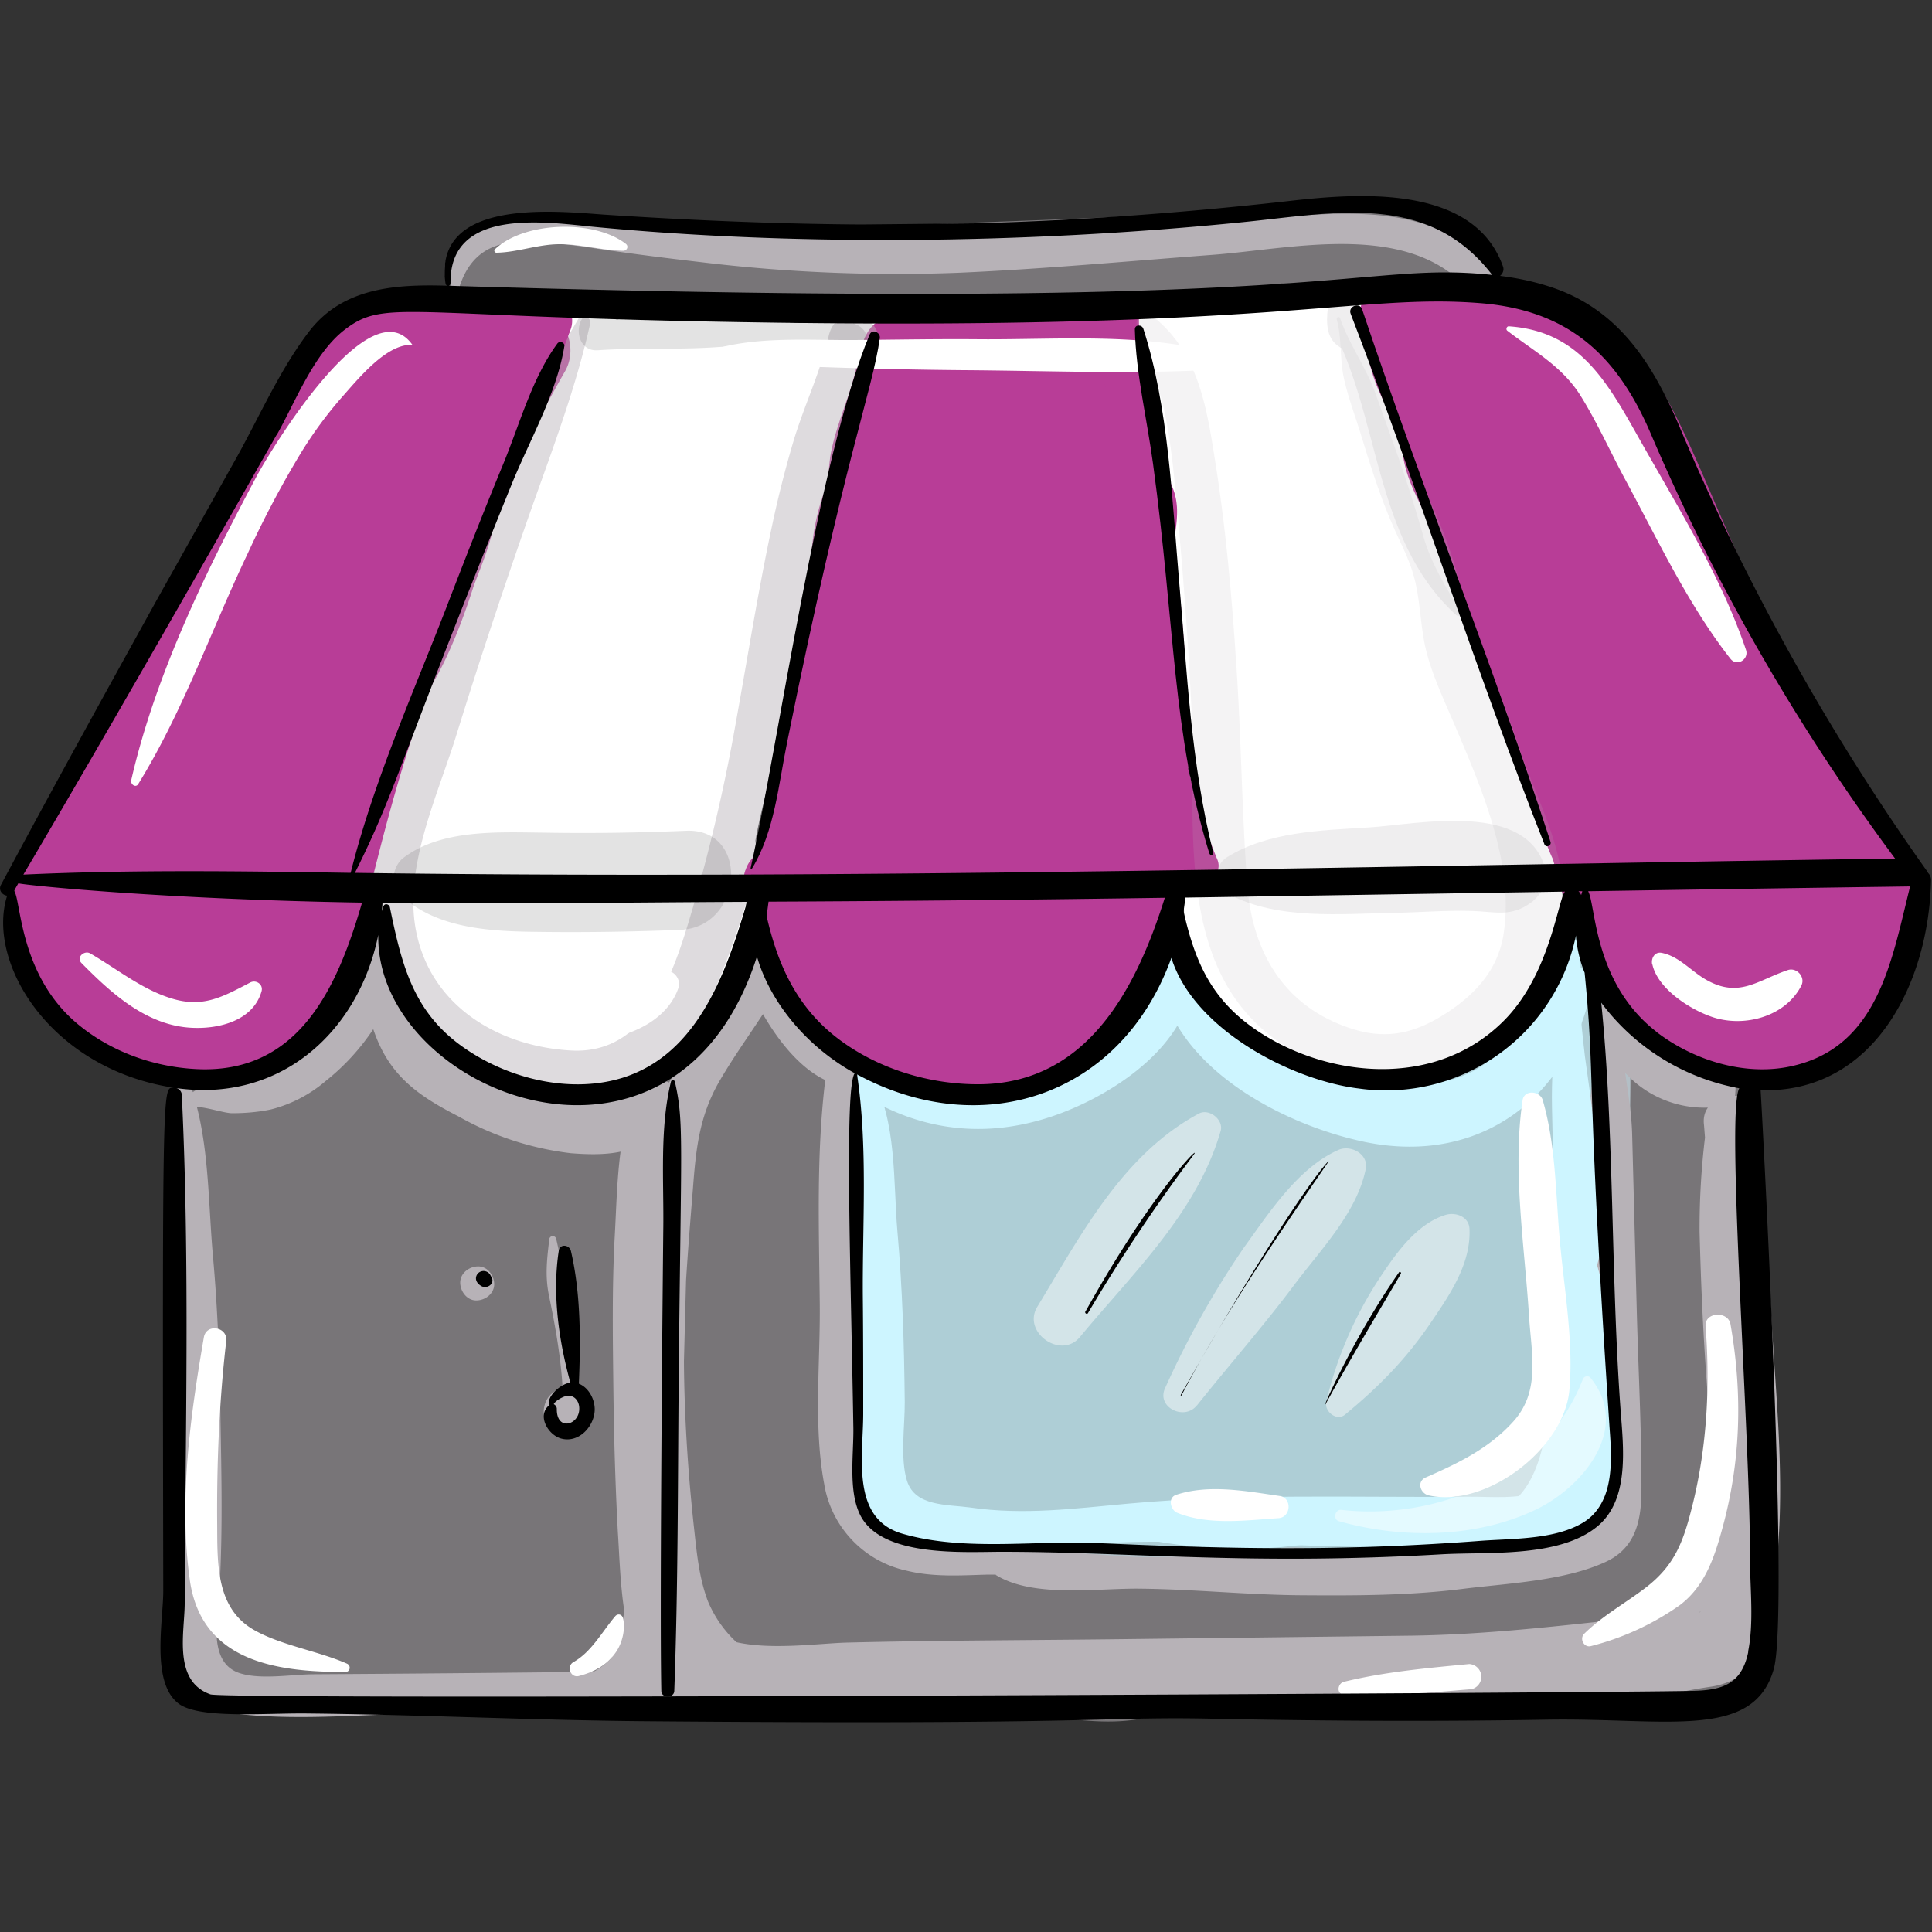
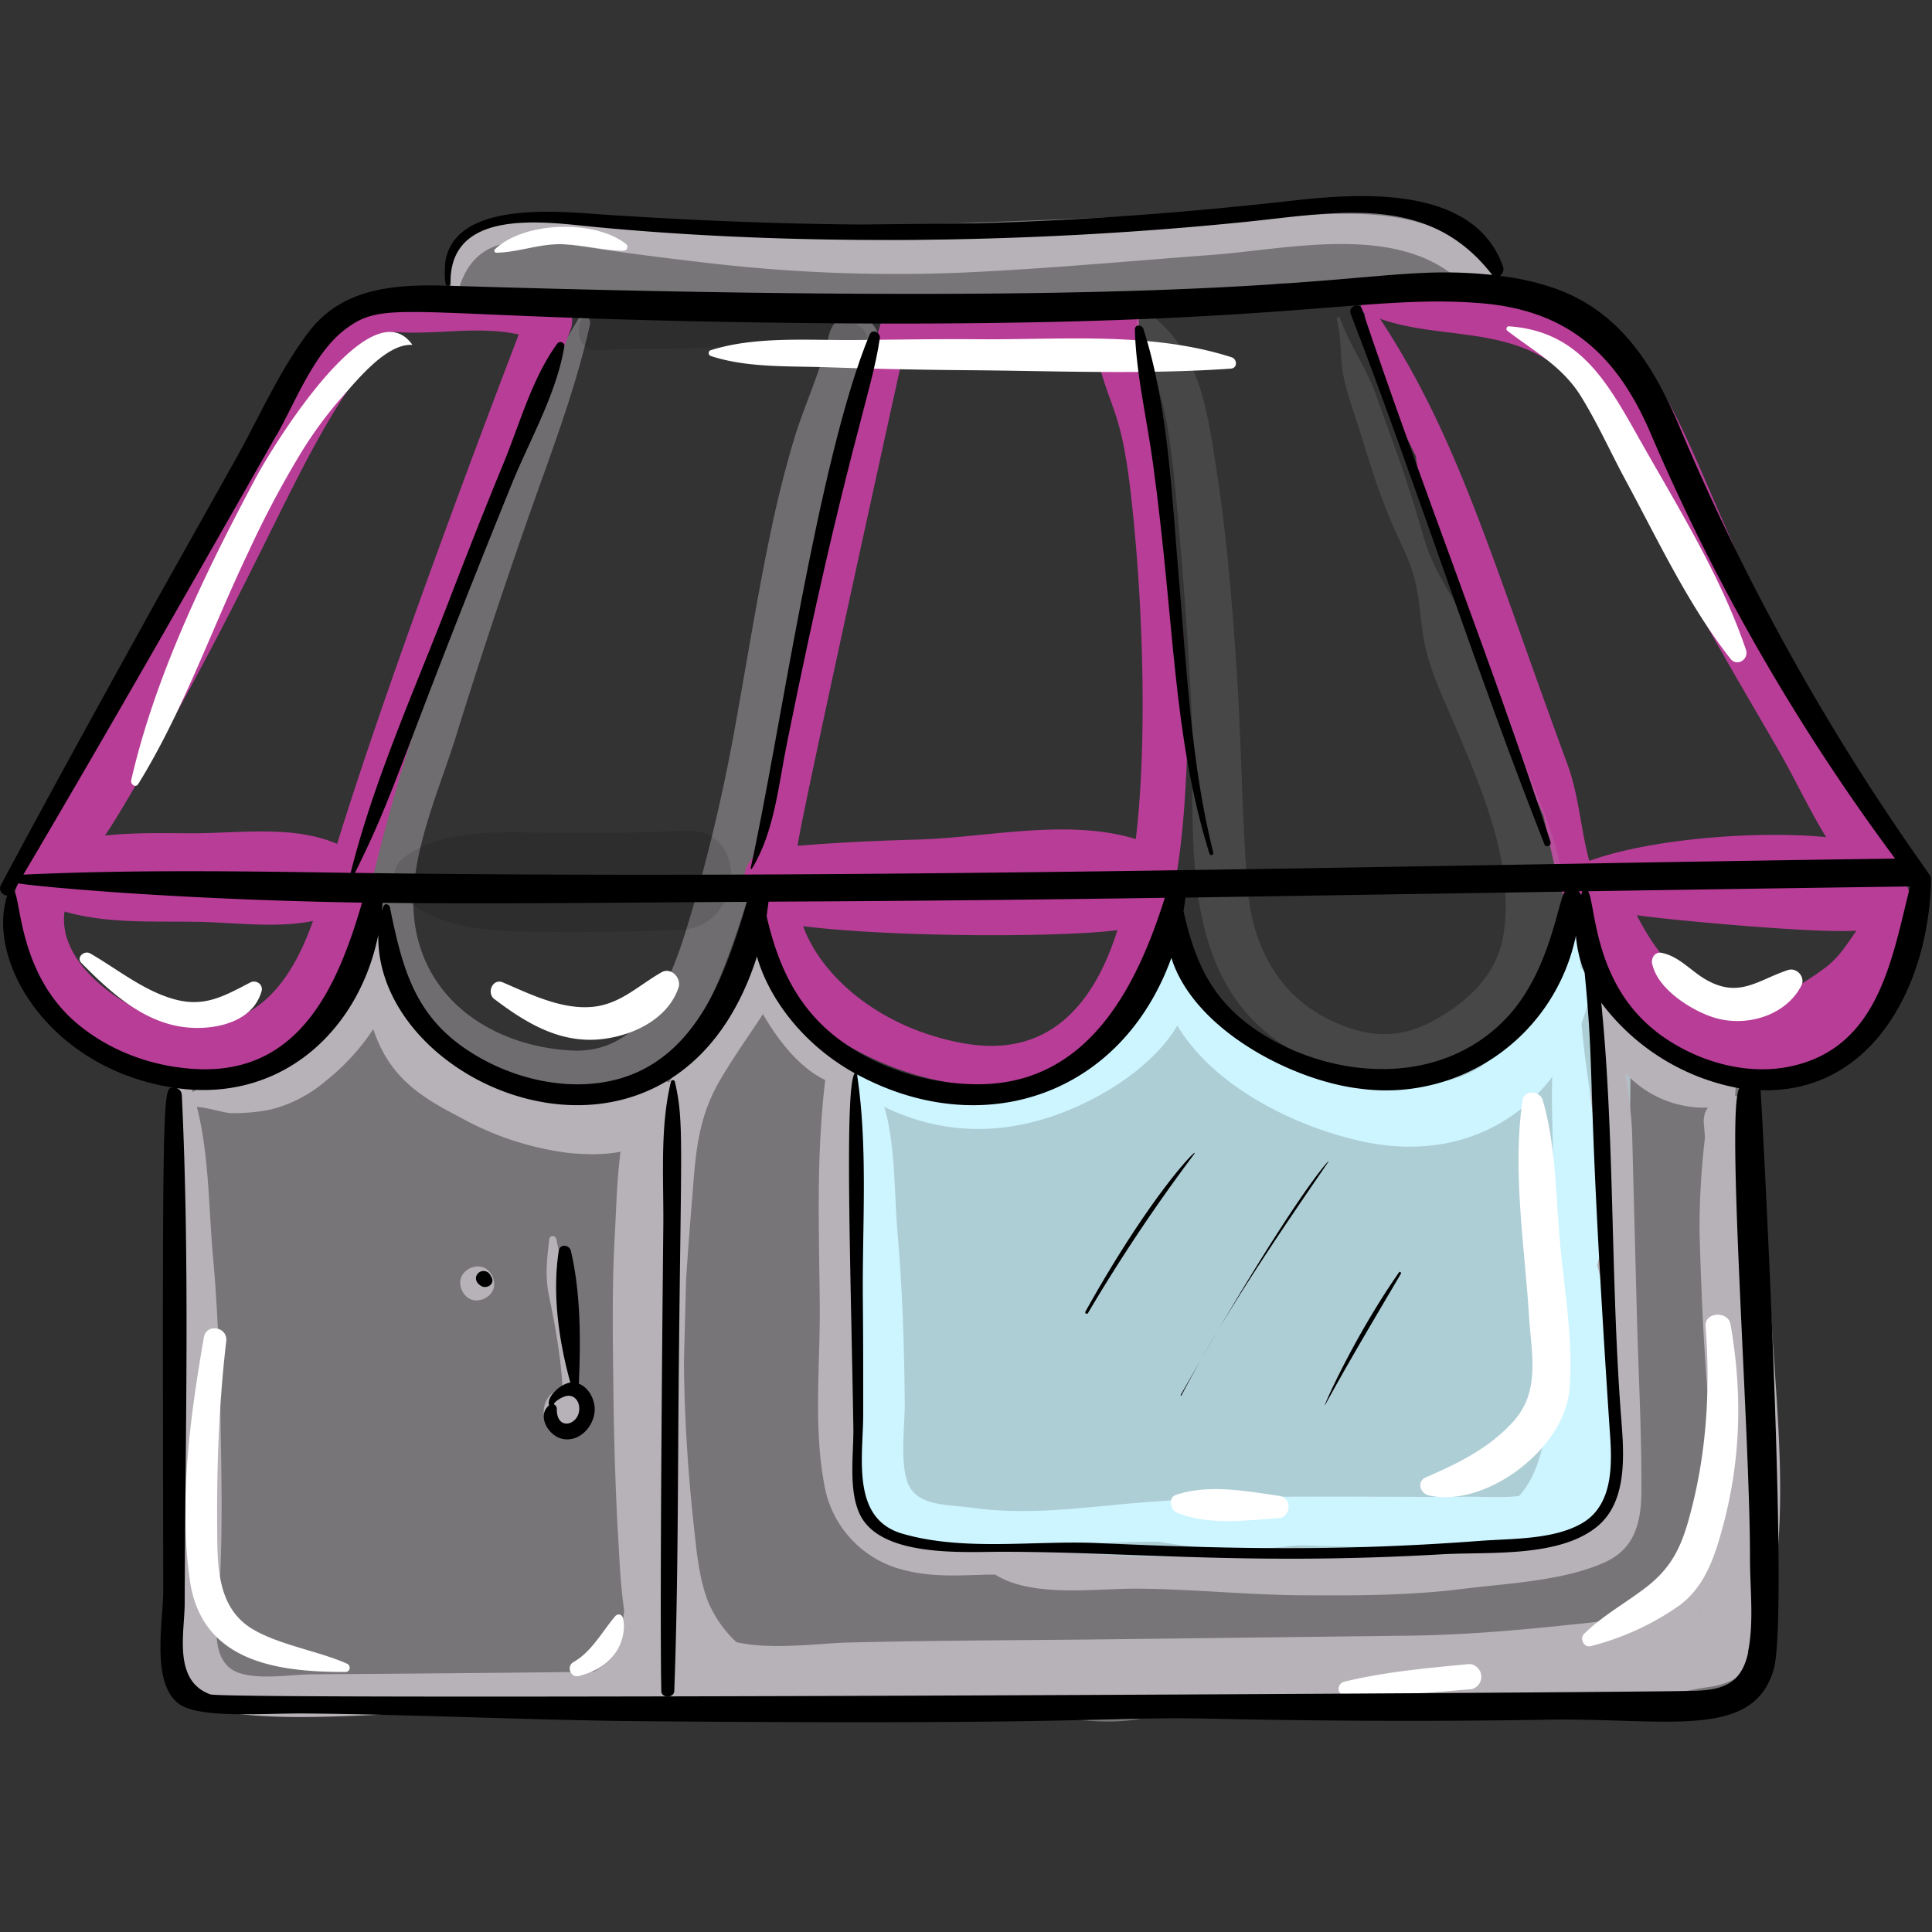
<svg xmlns="http://www.w3.org/2000/svg" width="100px" height="100px" viewBox="0 0 100 100">
  <rect x="0" y="0" width="100" height="100" fill="#333333" stroke="none" />
  <g fill="none" fill-rule="nonzero">
    <path fill="#CDF5FF" d="M84.71 69.99c-1.12-15.05 1.03-17.2-2.3-18.72a9.4 9.4 0 0 0-.36-2.74c-.17-.54-.95-.53-1.1.01-.22.82-.34 1.67-.48 2.51a3.6 3.6 0 0 0-2.25 1.84c-1 .33-2.37 2-3.61 2.84-.5.1-.74.15-1.31.3-1.42-.52-5.06-.74-6.41-.62-3.18-2.45-5.77-4.11-5.81-5.7-.05-.59-.94-.9-1.2-.28-.23.56-.3 1.01-.24 1.5-.21.06-.4.2-.52.45-.56.8-1.02 1.5-1.33 2.26a10.38 10.38 0 0 1-4.75 2.97c-2.15.62-4.78.2-6.98-.63-.42-.33-.65-.63-1.11-.47l-.28-.13c-.4-.2-1.02.15-.82.64l.38.93c.12 4.89.32 9.78.23 14.68-.43.96-.39 2.04.01 3.04a3.53 3.53 0 0 0-.14 2.4c-.03 1.99 1.84 3.23 3.64 3.17 3.3 1.17 7.14.9 10.57 1.02 4.08.14 8.17.31 12.25.33 3.44.02 7.82-.1 10.82-1.92 3.49-2.12 3.37-6.13 3.1-9.68Z" opacity="0.8" />
-     <path fill="#FFF" d="M43.97 16.03c-2.36 1.63-5.65-.16-8.2-.22-1.2-.03-2.8 0-3.84.75-.42-.61-.42-.57-1.06-.49-.85-1.3-2.93-.54-1.94.53.06.75.18.82-.23 1.83-.28.7-.52 1.34-.36 2.1-3.05 7.26-5.93 12.19-5.53 13.55-1.67 4.2-3.1 6.77-3.98 9.91-.51.68-.43 1.41-.07 1.89 0 .34-.14.9.17 1.62.18.4.6.67 1.04.75.56 4.16 4.34 7.45 7.4 7.84.92 1.69 2.76 1.2 4.39.65 8.05-2.73 6.22-7.1 6.97-10.58.05-.27.5-1.75.37-2.65.62-3.56 3.08-10.65 3.16-13.35.12-.4.22-.8.3-1.25.24-1.17.73-2.53.44-3.7.23-.7.54-2 .39-2.58 1.14-2.69 1.9-4.08 2.02-5.74.04-.7-.84-1.27-1.44-.86Zm35.08 25.31c.37-.81-.17-1.82-1.16-4.23-.85-2.08-.41-3.48-2.6-6.25-.21-1.9-1.09-3.95-1.55-5.48-.5-1.69-.76-4.82-2.4-5.87-.29-1.23-.7-2.52-.8-3.68a1.07 1.07 0 0 0-1.98-.48c-.56.88-2.94.48-4.33.35-1.18-.83-2.26-.67-3.03.11-.56.03-1.12.02-1.71-.08-.65-.11-1 .62-.8 1.14.56 1.5.76 3.1 1.3 4.58l.04.38c.14 1.84.24 3.68.33 5.52.08 1.79.04 3.6.32 5.38.25 1.62.29 3.52.99 5.03-.1 2.1-.03 4.22-.21 6.23-.3 3.26-.63 6.91 2.67 8.76 2.53 3.3 9.08 3.39 12.3 1.5a8.32 8.32 0 0 0 4.19-6.67c.72-1.53-.2-3.38-1.57-6.24Z" />
-     <path fill="#B83D97" d="m61.5 39.77.03-.34c.17-1.8-.55-3.88-.8-5.66l-.07-.48c.04-.49.11-.98.1-1.48 0-1-.21-2.08-.1-3.06.18-1.53.63-2.76-.31-4.15a.51.51 0 0 0-.24-.2c-.04-.38-.07-.71-.08-.96-.06-1.22-.36-2.36-.57-3.56-.22-1.17 0-2.64-.98-3.54a2.11 2.11 0 0 0-1.86-.49c-.37.07-.67.3-1.03.4-.61.15-1.18.03-1.8.02-1.2-.01-2.38.27-3.59.2-1.12-.07-2.2-.28-3.33-.23-2.47.1-2.2 1.9-2.85 3.9-.37 1.15-.84 2.28-1.04 3.47-.07.45-.1.9-.1 1.35l-.16.37c-.3.75-.51 1.6-.62 2.39-.2 1.49-.23 3.01-.23 4.53-.31 1.07-.52 2.15-.68 3-.18.48-.3.93-.25 1.45-.44 2.8-.62 5.79-2.23 8.14-.57.83.1 1.63.88 1.75l-.06.24a4.17 4.17 0 0 0 1.08 4 11.68 11.68 0 0 0 5.78 5.27c2.02.85 4.88 1.4 6.93.33a9.22 9.22 0 0 0 2.23-1.72l.05-.02a3.03 3.03 0 0 0 1.62-1.88l.85-1.06a10.64 10.64 0 0 0 2.58-6.07v-.03h.21c.25-.02.46-.09.65-.2l.08.05.28.13c.7.32 1.43-.45 1.14-1.14-.62-1.48-1.1-3.1-1.52-4.72Zm-14.53 6.45c-.01-.03-.06-.06-.13-.1l.38-.03c-.08.05-.16.1-.25.13Zm51.64-1.43a.86.86 0 0 0-.24-.58c-.19-.2-.39-.4-.6-.59 0-.03-.03-.06-.04-.08-.35-.78-.6-1.51-1.03-2.25-.86-1.5-1.98-2.8-3.04-4.17-.52-.67-1-1.34-1.57-1.92a75.89 75.89 0 0 0-2.45-5.4c-1-1.98-2.27-3.8-3.4-5.7a36.4 36.4 0 0 0-.59-1.52 12.37 12.37 0 0 0-1.74-2.99c-.79-1.4-1.78-2.57-3.6-3.07-.1-.03-.2-.04-.3-.04a11.7 11.7 0 0 0-1.72-.66 16.04 16.04 0 0 0-3.66-.65c-.77-.04-1.5.13-2.23.25a5.54 5.54 0 0 1-1.43.11v.01c-.36.05-.7.4-.51.78.05.1.1.19.17.28a9.04 9.04 0 0 0 1.15 4.46l.8 1.54c-.13 1.93 1.02 3.55 1.83 5.27.23.5.45 1.07.69 1.63l.11.53c.35 1.39.9 2.7 1.47 4 .57 1.4 1.18 2.74 1.68 4.02.2.85.43 1.64.76 2.4.44 1.77 1 4.17 2.15 5.42-.12.57-.03 1.18.35 1.77.1.15.2.3.32.44l.04.28c-.02.56.14 1.01.42 1.36.08.44.18.87.33 1.3A6.47 6.47 0 0 0 85.2 54c1.7 1.18 4.26 2.2 6.37 2.07 3-.18 5.12-2.95 6.18-5.77.53-.67 1.02-1.45 1.48-2.32.65-1.22.23-2.41-.62-3.2ZM28.5 16.33c-2.36-1.25-6.88-1.48-9.36-.27-.53.26-1.03.62-1.5 1.06a5.72 5.72 0 0 0-1.79 2.13 29.27 29.27 0 0 0-2.25 4.1c-1.32 1.54-2.18 3.5-3.07 5.29-1.02 2.07-2 4.11-3.17 6.1a65.28 65.28 0 0 1-3.69 5.58c-.9 1.24-2.14 2.66-2.11 4.23-.44.4-.75.99-.84 1.75-.06.49 0 .98.18 1.43a10.7 10.7 0 0 0 3.28 6.02c1.95 1.76 5.38 2.58 7.97 2.54 2.98-.05 4.8-2.38 5.67-5.01.35-1.08.56-2.2.63-3.34.48-.14.87-.64.61-1.14a.81.81 0 0 0-.45-.39c.4-1.32.63-2.68.93-4.07.37-1.7.9-3.38 1.45-5.05 1.66-1.7 2.81-4.72 3.5-6.87.3-.89 1.28-2.98 1.14-4.36 1.17-2.3 2.34-4.61 3.62-6.85.54-.95.28-2.34-.74-2.88Z" />
    <path fill="#B7B2B7" d="M91.2 82.23c.7-3.55.19-6.89-.32-10.41l-.13-.88c.08-1.38.15-2.76.19-4.14.07-2.97.47-6.66-.37-9.55-.45-1.52-2.63-2.31-4.33-2.47-.85-.7-1.54-1.63-2.32-2.59a.52.52 0 0 0-.23-.16 6.04 6.04 0 0 0-.17-.26c-.24-.32-.6-.1-.63.15-.14 1.13.19 2.18.15 3.32-.04 1.36-.34 2.62-.29 4 .08 2.36.03 4.75.23 7.1.12 1.42.28 2.85.4 4.27.07.59.13 1.42.39 2.08-.13 1-.14 2.03-.24 2.95-.08.75-.17 1.55-.3 2.34-.75.67-1.61 1.2-2.51 1.5-2.61.87-5.4.48-8.05.92a8.5 8.5 0 0 0-4.08.02c-1.39-.76-3.78-.01-5.41.24-.59-.1-1.17-.23-1.74-.33-2.1-.39-4.27-.03-6.4.04H55c-1.21-.26-2.46-.34-3.73-.45-2.4-.2-5.16-.15-6.81-2.14.1-2.54 0-5.08-.15-7.63l-.1-1.42.16-2.54c.18-2.47.35-4.94.37-7.42.01-1.82-.07-3.12-1.34-3.8a1.5 1.5 0 0 0-.23-.23l-.11-.08-.17-.23c-.54-.72-1.22-1.31-1.89-1.91-.1-.77-.5-1.5-.68-2.32-.21-.98-1.64-.93-1.9-.02-.15.51-.26 1.03-.37 1.55-.63-.05-1.36.5-.91 1.17l.14.2c-1.2 1.16-3.16 1.76-4.65 2.6-1.8 1-3.35 1.46-5.37.93-1.55-.4-2.9-1.22-4.35-1.85-.5-.41-.9-.9-1.23-1.45l-.11-.18c-.72-1.3-1.01-2.81-1.41-4.32-.21-.8-1.3-.92-1.62-.12a42.16 42.16 0 0 1-2.1 4.64c-.21.4-.45.79-.68 1.18-.33.08-.65.24-.97.5l-.12.1c-.39.14-.8.25-1.25.36-.92.24-1.82.64-2.76.81l-.07-.05c-.54-.64-1.67.15-1.29.93.14.28-.2 1.35-.22 1.62-.03.44 0 .82.09 1.26a1 1 0 0 0 .16.39c-.09.2-.15.43-.19.66-.59 3.84.28 7.78.12 11.67-.18 4.5-.65 9-.45 13.5.1 1.92 2.1 2.4 3.53 1.75.98.16 1.97.16 2.9-.03 3.69.05 7.4.42 11.1.37a89.03 89.03 0 0 0 7.49-.36c1.16.05 2.35-.02 3.4.06 2.34.2 4.65.25 7 .28 2.85.05 5.72.08 8.56.33 2.76.25 5.25.92 7.9-.21 2.18.16 4.37.16 6.53-.24.37-.07.72-.2 1.04-.4h1.77c1.7 0 3.41-.02 5.12-.06.26.37.62.67 1.03.8 1.75.55 4 .33 5.82.2 1.57-.1 3.2-.19 4.75-.49.3-.06.6-.14.88-.25.8.66 2.31.4 2.45-.85a2.78 2.78 0 0 0 1.35-1.76c.2-.79.06-1.75-.39-2.49l.15-.7Zm-44.62-1-.01-.01.05.02h-.04ZM24.9 15.53l.11-.03h.03c1.49-.47 3.7.2 5.3.4 1.8.25 3.6.52 5.43.53 4.47.03 8.97-.37 13.44-.58 4.3-.2 8.6-.36 12.88-.73 1.42-.12 2.84-.28 4.26-.45 2.56.07 5.14-.02 7.69.19a.8.8 0 0 0 .33-.06c.5.09.96-.08 1.29-.38l.27.2c.24.17.43.2.72.22.13 0 .22-.04.27-.1.2.02.4-.04.53-.21a.49.49 0 0 0 .09-.25c0-.05-.07-.32-.08-.32.11-.22-.66-.57-.8-.65a1.84 1.84 0 0 0-.4-.18 1.63 1.63 0 0 0-.89-1.52 9.54 9.54 0 0 0-5.6-1.29c-2.27.1-4.53.46-6.8.62-4.83.33-9.67.46-14.5.66-4.77.2-9.75.83-14.5.39-2.98-.28-9.14-2.52-10.8 1.26-.62 1.42.66 2.47 1.73 2.28Z" opacity="0.519" />
    <path fill="#B7B2B7" d="M23.8 14.79c.58-1.72 1.77-2.32 3.5-2.28 1.05.02 2.1.14 3.14.29 1.97.3 3.95.55 5.93.78a84 84 0 0 0 13.2.54c4.4-.19 8.8-.6 13.2-.93 4.08-.31 9.87-1.72 13.07 1.62.75.79 2.02-.33 1.27-1.12-3.18-3.32-7.86-2.67-12.03-2.36-5.89.44-11.8 1-17.71 1.08-5.53.07-10.92-1.11-16.4-1.17-1.95-.02-4.38-.42-6.17.52-1.1.58-2.04 1.82-1.44 3.05.1.18.38.18.45-.02ZM91.7 68.43c-.21-3.56-.26-7.1-.8-10.62a1.23 1.23 0 0 0-1.09-1.09l.02-.32c.01-.33-.14-.55-.34-.67a.91.91 0 0 0-.82-.64c-1.58-.17-2.94-1.42-4.2-2.3a.77.77 0 0 0-.63-.13c-.08-.3-.2-.61-.39-.91-.08-.14-.31-.21-.41-.03-.5.84-.42 1.34-.45 2.34-.03 1.2-.28 2.38-.31 3.58-.06 2.43.1 4.88.15 7.3l.15 7.68.07 3.46c.01.51.15 1.13.03 1.64-.19.82-.56.99-1.22 1.26-1.16.48-2.79.55-4.05.75-1.14.2-2.3.35-3.45.45-2.35.21-4.72.2-7.07.2-2.57-.01-5.1.22-7.66.22-1.18 0-2.62-.2-4.01-.23-2.56-.52-5.16-.14-7.74-.95-3.07-.97-2.78-4.15-2.83-6.79-.1-5.49.15-11-.59-16.44.2-.1.26-.4.16-.6-.48-.95-1.44-1.43-2.16-2.22-1-1.1-1.84-2.48-2.51-3.81-.23-.45-.96-.6-1.18-.04-.87 2.21-2.18 3.98-3.42 5.97l-.32.54c-.6-.26-1.35-.13-1.73.48-1.09.27-2.18.37-3.3.25-.94-.09-1.8-.27-2.73-.15-.62-.27-1.23-.58-1.83-.9-1.31-.72-2.72-1.47-3.52-2.78a8.9 8.9 0 0 1-1.05-3.17c0-.38-.07-.76-.17-1.13v-.04a.65.65 0 0 0-.07-.2c-.27-.56-1.28-.65-1.45.05-.37 1.54-.56 2.8-1.5 4.13-.8 1.16-1.89 2.4-3.2 2.95-.95.4-3.07.28-4.1 1.01l-.02-.07c-.17-.49-.96-.49-1.05.06-.27 1.75.01 3.6.07 5.37.05 1.54.08 3.08.1 4.62.05 3.3.2 6.6.23 9.9.02 3.1-.22 6.27 0 9.35.13 1.93 1.56 2.82 3.35 2.99 3.07.29 6.3-.02 9.38-.07l9.93-.15c2.87-.05 5.79.02 8.7-.04 4.29.44 8.72.05 12.99-.02l16.67-.29c3.25-.05 6.52-.12 9.78-.32 2.5.89 5.95-.2 8.4-.55 3.55-.5 3.36-4.78 3.55-7.62.25-3.76-.14-7.51-.36-11.26ZM31.66 85.8c-.27.3-.59.54-.94.73-4.82.06-9.64.1-14.46.13-1.14 0-2.75.3-3.86-.06-1.73-.57-1.1-3.1-1.03-4.53.16-2.91.09-5.85.04-8.76-.04-2.78-.14-5.55-.39-8.32-.22-2.45-.2-5.26-.83-7.7.6.04 1.44.33 1.83.33.65 0 1.38-.06 2.02-.2a6.99 6.99 0 0 0 2.82-1.47 11.6 11.6 0 0 0 2.46-2.68c.1.29.21.58.35.87.87 1.84 2.32 2.75 4.07 3.65a15.5 15.5 0 0 0 5.81 1.9c.78.06 1.72.1 2.57-.08-.19 1.44-.22 2.9-.3 4.35-.15 2.7-.1 5.42-.07 8.12.03 2.41.1 4.83.23 7.23.08 1.23.12 2.67.33 4.05a8.7 8.7 0 0 1-.65 2.44ZM88 83.45h-.02l.03-.05-.01.05Zm-3.25.27c-3.87.42-7.7.88-11.64.94l-14.85.18c-4.81.06-9.63.06-14.44.18-1.43.04-3.87.39-5.7-.02a6.1 6.1 0 0 1-1.47-2.1c-.49-1.27-.6-2.68-.75-4.02-.3-2.8-.48-5.6-.5-8.4l.11-4.21c.1-1.6.23-3.2.36-4.8.15-1.97.32-3.63 1.3-5.39.7-1.23 1.54-2.4 2.32-3.59.81 1.41 1.93 2.8 3.22 3.41v.04c-.46 3.85-.32 7.6-.28 11.46.04 3.07-.34 6.38.23 9.41a5.5 5.5 0 0 0 4.28 4.49c1.38.34 2.79.24 4.2.2h.4s0 .02.02.03c1.96 1.2 5.28.66 7.51.7 2.76.03 5.5.32 8.26.34 2.83.02 5.65.02 8.46-.34 2.28-.28 5.18-.41 7.28-1.37 1.6-.72 1.89-2.16 1.89-3.77.01-3.06-.16-6.13-.24-9.19l-.24-9.18c-.03-1.11-.21-2.12-.36-3.19a5.56 5.56 0 0 0 4.28 1.8c-.17.24-.25.54-.2.91l.05.64a39.2 39.2 0 0 0-.28 4.88c.07 2.73.19 5.46.4 8.18.34 4.36-.06 9.45-3.62 11.78Z" />
    <path fill="#B7B2B7" d="M30.19 72.07c-.14-.1-.3-.17-.45-.2a37.57 37.57 0 0 0-.95-7.74c-.04-.2-.33-.2-.36.01-.12 1.05-.23 1.9-.01 2.95.33 1.59.6 3.12.7 4.74-.27.06-.56.27-.72.47a1.29 1.29 0 0 0 .23 1.78c.3.2.58.26.93.26.3 0 .68-.26.86-.49.18-.24.3-.62.25-.92-.05-.33-.2-.66-.48-.86Zm-5.44-6.52c-.45 0-.92.33-.93.83 0 .45.34.93.83.93.45 0 .92-.33.93-.83 0-.45-.33-.93-.83-.93Z" />
    <path fill="#CDF5FF" d="M44.29 56.08c.62 3.69-.03 7.71-.07 11.44-.01 1.8.11 3.6.2 5.39.06 1.41-.07 2.94.2 4.33.5 2.51 2.62 2.57 4.78 2.74 3.52.29 7.02-.2 10.54-.18 3.51.02 7.03.2 10.54.27 3 .07 6.5.55 9.44-.15 2.5-.6 3.62-2.48 3.65-4.96.04-3.34-.01-6.76-1.05-9.94-.32-1-1.85-.57-1.93.36-.24 2.7.18 5.26.38 7.96.12 1.47.36 3.2-1.32 3.86-1.06.41-2.51.26-3.64.27-5.9.05-11.75-.18-17.64.36-2.74.25-5.39.6-8.13.2-1.25-.17-2.86-.05-3.29-1.37-.37-1.16-.11-2.9-.12-4.09-.03-2.95-.12-5.9-.38-8.84-.22-2.48-.02-5.8-1.33-7.97-.27-.45-.92-.18-.83.32Z" />
    <path fill="#CDF5FF" d="M57.6 79.32c3.65.88 7.11 1.13 10.8.48.16-.03.24-.24.1-.34-1.56-1.04-2.85-.82-4.65-.78-2.1.05-4.17.18-6.25.41-.14.02-.13.2 0 .23Zm19.05-.5c5.58 2.25 5.96-6.66 6.04-9.87.1-3.38-.25-6.7-.31-10.08-.07-3.29-.86-6.62-.65-9.87l-1.1.01c.02 1.3.46 2.47.58 3.74.15 1.62.1 3.31.13 4.94.02 1.51.1 3.04.06 4.56-.03 1.56-.32 2.76.25 4.26.09.23.47.25.58.04 1.22-2.2.59-5.35.34-7.75-.16-1.53-.39-3.06-.6-4.59-.26-1.75-.02-3.48-.24-5.2-.1-.69-1.14-.72-1.1 0 .12 2.77-.36 5.5-.3 8.3.05 2.74.16 5.42.1 8.16-.04 2.5-.08 5-.3 7.5-.18 2.13-.82 5.15-3.44 5.42-.23.02-.24.36-.04.44Z" />
    <path fill="#CDF5FF" d="M45 56.88c3.38 1.95 7.02 2.02 10.6.46 2.89-1.26 6.22-3.77 6.18-7.2l-1.8.25c.64 4.81 6.38 7.83 10.68 8.72 5.91 1.21 10.53-2.24 11.74-8.02.21-1.05-1.22-1.35-1.78-.67-1.18 1.4-2.08 3.22-3.47 4.41-1.72 1.47-4.12 1.43-6.26 1.27a11.81 11.81 0 0 1-4.8-1.27c-1.62-.88-4.25-2.63-4.3-4.69-.04-1.03-1.71-1-1.81.01-.28 2.69-3.53 4.72-5.82 5.58-2.69 1.01-6.01.93-8.78.33-.48-.1-.85.54-.37.82Z" />
-     <path fill="#FFF" d="M55.9 69.2c2.74-3.31 6.07-6.45 7.28-10.66.17-.58-.6-1.19-1.13-.9-3.95 2.12-6.1 6.28-8.36 10-.8 1.32 1.23 2.75 2.21 1.56Zm6.05 3.55c1.65-2.07 3.41-4.07 5-6.19 1.36-1.83 3.28-3.77 3.74-6.05.16-.77-.76-1.26-1.39-1-2.11.92-3.63 3.29-4.94 5.1a47.1 47.1 0 0 0-4.05 7.23c-.48 1 1 1.72 1.64.9Zm7.67.47c1.7-1.4 3.1-2.81 4.35-4.63 1.01-1.49 2.18-3.13 2.09-5-.04-.64-.75-.87-1.26-.7-1.47.47-2.51 1.94-3.33 3.17a20.13 20.13 0 0 0-2.82 6.48c-.13.5.53 1.05.97.68Zm-.31 5.52c3.27.92 7.14.88 10.24-.63 2.46-1.21 4.87-4.22 2.77-6.8-.1-.12-.32-.1-.39.07-1.92 4.96-7.42 7.33-12.5 6.77-.33-.04-.46.5-.12.59Z" opacity="0.453" />
    <path fill="#B7B2B7" d="M29.94 16.5c-3.45 5.76-5.48 12.56-7.66 18.89-1.76 5.1-4.89 11.1-1.54 16.19 2.44 3.72 8.62 6.46 12.76 3.96 2.4-1.43 3.52-4.16 4.42-6.66 1-2.78 1.68-5.68 2.26-8.58.7-3.47 1.23-6.97 1.9-10.45.32-1.67.68-3.34 1.07-5 .5-2.13.88-4.64 2.07-6.5 1.13-1.76-1.85-3.04-2.33-.95-.42 1.86-1.29 3.64-1.83 5.47a56.63 56.63 0 0 0-1.09 4.3c-.72 3.35-1.25 6.73-1.86 10.1a91.55 91.55 0 0 1-2.23 9.65c-.94 3.19-2.25 7.72-6.38 7.45-3.75-.23-7.23-2.33-7.97-6.21-.64-3.3 1.14-7.02 2.1-10.14 1.1-3.55 2.27-7.08 3.49-10.59 1.22-3.53 2.61-7 3.42-10.65.08-.35-.39-.63-.6-.29Z" opacity="0.464" />
    <path fill="#000" d="M44.1 16.71c-1.67-.74-3.23-.59-5.03-.55-1.34.03-2.67-.18-4-.15-1.4.02-2.73.17-4.14.1-1.3-.07-1.3 2.1 0 2.02 2.04-.14 4.1-.02 6.15-.16 2.12-.14 4.23-.16 6.22.68 1.24.52 2.26-1.33 1-1.86a13.66 13.66 0 0 0-5.6-1.02c-2.42.03-5.13.92-7.5.37l-.27 1.99c2.28-.27 4.58-.23 6.87-.45 2.05-.19 4.13-.14 6.19-.26.42-.02.49-.54.12-.7ZM20.65 46.25c1.8 1.76 4.53 1.95 6.94 1.98 2.54.04 5.08 0 7.61-.1 3.28-.12 3.64-5.25.33-5.13-2.41.1-4.82.14-7.23.1-2.4-.02-5.44-.22-7.44 1.32-.5.39-.7 1.34-.2 1.83Z" opacity="0.111" />
    <path fill="#B83D97" d="M28.36 15.39c-1.55.14-3.2.03-4.76-.1-1.69-.12-3-.47-4.67.17-.37.14-.5.56-.43.93-5 3.93-7.1 10.27-10.05 15.75C2.13 43.84-.35 45.5.95 49.25c1.61 4.64 7.08 7.36 11.74 5.95 2.47-.75 4.17-2.78 5.12-5.11 1.98-4.82 1.38-7.17 6.94-21.52 1.5-3.87 3.35-7.62 4.78-11.5.3-.8-.22-1.77-1.17-1.68ZM9.44 52.98c-2.45-.3-6.51-2.87-6.1-5.8 2.12.62 4.45.5 6.64.53 1.95.01 4.24.36 6.22-.04-1.1 3.12-2.97 5.78-6.76 5.3Zm8.01-9.3c-2.23-.97-5-.56-7.4-.55-1.5 0-3.09-.05-4.62.12 1.02-1.5 2.8-4.72 3.69-6.32 5.9-10.7 7.05-15.18 11.28-19.75 2.14.17 4.3-.33 6.45.13-.01.05-6.34 16.44-9.4 26.37ZM59.7 22.06c-.26-1.87-.76-3.74-.75-5.59 0-1.06-2.9-.69-6.02-.56-1.44.05-3.57.56-5.04.2a.93.93 0 0 0-1 .4c-.35-.37-1.14-.4-1.3.2-2.8 9.87-6.09 24.96-6.34 27.46-1.04.66-.96 2.28-.03 3.1.22 2.07 1 3.99 2.8 5.53 3.6 3.07 10.37 4.94 14.4 1.72 4.22-3.36 4.81-10.23 5.01-15.18.23-5.8-1.03-15.2-1.73-17.28Zm-12.88-4.03c1.61.39 3.02.68 4.71.7 1.72 0 3.61.3 5.33.06.82 2.97 1.3 2.57 1.85 8.5.46 4.83.65 11.36.08 16.14-3.5-1.07-7.62-.1-11.13.02-2.14.06-4.26.15-6.38.33.2-1.54 5.2-24.23 5.54-25.75Zm2.94 35.95c-4.34-.82-7.28-3.52-8.19-6.04 4.99.61 13.72.56 16.27.2-1.2 3.8-3.53 6.71-8.08 5.84Zm48.9-8.18c-.1-1.98-3.64-6.81-5.26-9.9-6.34-12.13-6.43-17.37-11.6-19.54-3.19-1.34-7.72-2.27-11-.8l-.11-.15c-.04-.05-.11-.02-.11.04l.01.2a.28.28 0 0 0-.08.44l.12.14c.27 2.7 1.48 4.98 2.66 7.39.3 3.2 1.76 6.58 2.9 9.5 1.18 3.06 2.36 6.1 3.69 9.07.51 2.17.7 3.71 1.56 5.35.72 4.02 4.46 7.91 8.4 8.32 2.3.24 5.28-.18 6.8-2.1.68-.87 1-1.92 1.26-2.98.38-1.53 1.3-4.23.77-4.98Zm-2.57 2.37c-.48.68-.9 1.39-1.63 1.93-1.16.85-2.76 1.88-4.24 1.82-2.53-.1-4.4-2.37-5.5-4.55 1.26.2 9.19.96 11.37.8Zm-15.52-29.2c3.15 2.4 4.28 6.6 5.98 10.02 1.7 3.4 3.68 6.67 5.58 9.97.82 1.44 1.52 2.96 2.39 4.37-3.31-.33-8.9.02-12.26 1.23-.45-1.66-.53-3.37-1.13-5-4-10.86-5.68-16.96-9.7-23.06 3 1.06 6.4.39 9.14 2.47Z" />
    <path fill="#B7B2B7" d="M58.86 16.86c.48 1.52 1.13 3.05 1.45 4.61.35 1.75.5 3.55.66 5.32.3 3.3.54 6.6.7 9.9.25 5.51-.88 12.84 3.9 16.77 3.42 2.83 9.05 2.74 12.3-.36a9.93 9.93 0 0 0 2.99-5.93c.34-2.84-1.26-5.63-2.15-8.26a62.85 62.85 0 0 0-1.9-5.02c-.95-2.15-2.48-3.84-3.14-6.14a69.8 69.8 0 0 0-1.47-4.58l-.98-2.73c-.48-1.39-1.4-2.62-1.86-3.98-.04-.1-.2-.04-.17.07.27 1.01.15 1.99.36 3 .2.95.56 1.9.85 2.83.5 1.63 1 3.26 1.69 4.83.28.66.62 1.3.87 1.97.54 1.39.5 2.7.77 4.12.3 1.5 1.04 3 1.63 4.4 1.37 3.23 3.06 7.16 2.45 10.75-.3 1.75-1.4 2.97-2.83 3.93-1.78 1.18-3.33 1.52-5.35.77-3.26-1.19-4.81-3.94-5.07-7.3-.28-3.74-.31-7.52-.56-11.28-.23-3.52-.53-7.04-1.08-10.53-.45-2.87-.86-5.77-3.27-7.66-.36-.28-.95 0-.8.5Z" opacity="0.158" />
-     <path fill="#B7B2B7" d="M70.13 17.96c.4-.57.35-1.14.17-1.8l-1.52.49C71.5 21.48 71 27.79 75.33 31.8c.2.19.51.05.47-.23-.75-5.5-4.76-9.96-5.5-15.41-.12-.9-1.54-.84-1.6.07-.06.88.1 1.57.98 1.9.17.07.35-.03.45-.17Zm-6.5 28.34c2.53 1.32 5.73 1 8.5.95 1.33-.02 2.69-.14 4.02-.1 1.22.03 2.05.35 3.12-.45.45-.34.88-1.02.74-1.62-.86-3.7-6.67-2.4-9.18-2.25-2.45.15-5.18.21-7.32 1.54-.73.45-.62 1.55.11 1.93Z" opacity="0.212" />
    <path fill="#FFF" d="M85.52 49.89c.26 1.27 1.93 2.34 3.05 2.73 1.65.59 3.83.03 4.67-1.61.22-.45-.25-.95-.7-.8-1.58.53-2.53 1.48-4.25.49-.78-.45-1.38-1.2-2.28-1.38-.35-.07-.55.26-.5.57ZM78.02 17.12c1.36 1.05 2.79 1.81 3.75 3.3.88 1.4 1.56 2.93 2.34 4.38 1.69 3.12 3.26 6.5 5.46 9.3.34.43.97.02.8-.47-1.33-3.93-3.7-7.66-5.72-11.27-1.58-2.8-3.04-5.23-6.55-5.47-.12-.01-.17.17-.08.23ZM21.34 17.84c-2.17-3.04-7.27 5.35-8.06 6.82-2.62 4.9-5.25 10.3-6.49 15.73-.04.21.23.4.36.2 2.33-3.77 3.79-8 5.69-11.98a51.3 51.3 0 0 1 2.75-5.19 21 21 0 0 1 2.08-2.83c.87-.98 2.33-2.8 3.66-2.74l.01-.01ZM4.22 49.85c1.56 1.58 3.4 3.26 5.76 3.35 1.42.06 3.14-.4 3.56-1.9.09-.35-.28-.6-.58-.45-1.44.75-2.46 1.34-4.11.82-1.52-.47-2.81-1.53-4.18-2.32-.3-.18-.75.2-.45.5ZM25.6 51.72c1.78 1.35 3.66 2.44 5.98 2 1.49-.27 3.04-1.12 3.54-2.6.16-.5-.38-1.07-.87-.8-1.3.74-2.25 1.77-3.84 1.81-1.51.05-3.03-.7-4.38-1.28-.53-.23-.86.54-.44.87ZM36.77 18.42c1.9.63 4.1.52 6.08.59 2.35.08 4.7.13 7.05.15 4.6.03 9.23.24 13.81-.08.36-.03.33-.5.03-.59-4.14-1.33-8.73-.9-13.03-.93-2.15-.02-4.3.02-6.45.04-2.41.02-5.16-.21-7.48.53-.12.03-.14.24 0 .29ZM25.7 13.08c1.1-.02 2.14-.44 3.27-.44 1.12 0 2.18.32 3.29.34.19 0 .3-.23.13-.36-1.64-1.27-5.26-1.16-6.77.28-.07.06-.02.18.07.18ZM78.81 56.94c-.54 3.6.1 7.53.33 11.15.12 1.99.62 3.93-.84 5.52-1.25 1.37-2.83 2.13-4.5 2.86-.49.21-.29.83.15.93 2.95.67 7-2.4 7.28-5.44.24-2.63-.33-5.56-.53-8.18-.18-2.25-.21-4.66-.85-6.84-.13-.47-.95-.56-1.04 0ZM66.23 77.43c-1.74-.25-3.64-.62-5.35-.06-.45.15-.3.78.05.93 1.63.66 3.56.39 5.24.28.66-.04.72-1.06.06-1.15ZM10.55 69.23c-.7 4.06-1.3 8.4-.73 12.52.58 4.23 4.44 4.8 8.06 4.79.25 0 .3-.33.08-.43-1.5-.66-3.44-.95-4.84-1.76-2-1.16-1.86-3.56-1.88-5.6-.02-3.1.11-6.26.47-9.33.09-.75-1.04-.94-1.16-.19ZM29.96 86.75c.8-.21 1.45-.55 1.93-1.25.32-.47.5-1.2.35-1.76-.06-.2-.28-.23-.4-.08-.68.8-1.22 1.84-2.16 2.37-.38.22-.15.83.28.72ZM88.28 68.65c.25 3.2.06 6.46-.76 9.58-.43 1.67-.9 2.82-2.28 3.9-1.07.83-2.26 1.47-3.24 2.43-.26.25-.02.74.35.64a13.92 13.92 0 0 0 4.6-2.12c1.28-.97 1.78-2.44 2.19-3.94.97-3.52 1.06-7 .43-10.6-.13-.7-1.34-.64-1.29.1ZM76.05 86.13c-2.18.21-4.36.4-6.49.92-.34.09-.4.64.01.66 2.21.12 4.4-.1 6.6-.28a.66.66 0 0 0-.12-1.3Z" />
    <path fill="#000" d="M38.92 44.96c1.18-1.92 1.38-4.4 1.83-6.58 3-14.85 4.4-18.11 4.79-20.88.04-.3-.4-.5-.53-.18-2.68 6.45-4.7 21.1-6.16 27.62 0 .03.05.06.07.02Zm23.69-.77c.03.12.22.07.19-.05-1.15-4.58-1.36-9.38-1.77-14.07-.37-4.24-.54-8.99-1.85-13.05-.07-.23-.45-.24-.44.04.06 2.3.63 4.65.94 6.94 1.16 8.54.99 13.93 2.92 20.19Zm17.32-.5c.09.22.4.08.32-.13C77.23 34.3 73.6 25.24 70.5 16c-.13-.38-.74-.14-.59.24 3.5 9.1 6.45 18.4 10.03 27.46Z" />
    <path fill="#000" d="M99.8 45.17a120.5 120.5 0 0 1-12.91-23.18c-1.33-3.1-3.03-5.84-6.35-7.04-.95-.34-1.92-.55-2.9-.67.13-.1.22-.29.16-.47-1.52-4.33-7.63-3.8-11.13-3.4-5.36.6-10.74 1-16.13 1.15l-5.96.06c-4.44-.03-8.87-.22-13.3-.51-2.55-.18-8.88-.88-8.22 3.56.01.08.07.11.12.12-2.66-.08-5.4.07-7.16 2.34-1.54 2-2.61 4.48-3.84 6.67l-4.02 7.17C5.43 35.9 2.71 40.83.05 45.8c-.15.28.08.54.32.56C-.73 49.81 2.6 55.33 9 56.3c-.58.01-.6-.8-.55 26.04 0 1.55-.64 4.71.77 5.82 1.05.83 4.47.5 6.7.53 5.82.06 11.64.35 17.47.4 23.81.2 23.64-.25 29.31-.13 5.8.12 11.59.15 17.4.05 6.15-.1 10.66 1.08 11.71-2.62.83-2.91-.67-29.92-.68-29.96 5.9.17 8.72-5.6 8.82-10.89a.49.49 0 0 0-.17-.37Zm-76.48-30.5c-.07-3.98 4.99-3.16 7.5-2.92 9.74.93 21.75.94 33.6-.26 4.75-.48 9.5-1.54 12.8 2.72l.02.02c-7.16-.74-7.38 1.99-54.03.56.06 0 .11-.05.1-.13Zm-9 7.85c.97-1.71 1.92-4.23 3.53-5.46 2.06-1.57 2.97-.7 19.71-.4 28.35.52 32.59-1.48 39.04-.97 4.47.35 7.02 2.58 8.78 6.61a108.15 108.15 0 0 0 12.71 22.14c-26.5.37-53.47 1.1-79.72.74 2.2-4.4 2.29-5.76 8.1-20.08.93-2.3 2.35-4.74 2.74-7.18.03-.2-.25-.29-.36-.14-1.31 1.78-1.96 4.2-2.8 6.23-1.02 2.47-2 4.97-2.96 7.47-1.74 4.48-3.77 9.02-4.94 13.7-5.65-.09-11.3-.17-16.94.09 4.45-7.54 8.78-15.15 13.1-22.75Zm69 51.52c.12 1.62.22 3.77-1.35 4.75-1.45.9-3.63.84-5.3.96-7.12.54-12.76.44-19.82.12-3.3-.15-6.91.44-10.12-.48-2.71-.77-2.05-3.98-2.05-6.23 0-2 0-4-.02-6-.03-3.8.27-7.8-.3-11.55 6.47 3.5 13.68 1.13 16.27-6.03 1.17 3.73 6.26 6.34 9.7 6.76a10.04 10.04 0 0 0 11.24-7.92c.05.67.2 1.31.45 1.93.58 5.9.05 4.89 1.3 23.7ZM19.8 46.73c6.3.07 12.6-.02 18.87-.05-1.06 3.6-2.51 7.86-6.43 9.1-2.6.81-5.63.12-7.88-1.32-2.9-1.84-3.53-4.33-4.18-7.5-.03-.16-.27-.23-.33-.05-.04.08-.06.17-.08.26l.03-.44Zm19.98-.06c6.84-.03 13.67-.1 20.51-.2-1.46 4.65-3.97 9.57-9.53 9.65-2.63.03-5.37-.8-7.46-2.42-2.1-1.63-3.06-3.83-3.62-6.28l.1-.75Zm21.57-.21L81 46.15c-.37.45-.77 4.28-3.16 6.68-3.6 3.62-9.3 2.91-12.88.44-2.32-1.6-3.13-3.59-3.7-6.1l.1-.71Zm20.49-.13a.47.47 0 0 0-.14-.2h.2l-.06.2ZM.73 46.1l.22-.38c.36.1 7.48.83 17.79 1-1.24 4.25-3.18 8.82-8.46 8.62-2.26-.09-4.5-.88-6.24-2.32C.96 50.47 1.1 46.52.72 46.1Zm89.76 39.4c-.35 1.7-1.37 1.99-2.92 2.02-6.13.12-75.82.48-76.68.18-1.96-.7-1.33-3.22-1.33-4.73.03-8.75.27-17.55-.15-26.3a.38.38 0 0 0-.28-.35c5.42.76 9.44-2.95 10.45-7.93-.15 8.16 15.37 14.37 19.6 1.12.6 2.12 2.34 4.53 5.06 6.04-.54.72-.2 10.31-.07 18.36.02 1.34-.27 3.22.34 4.48 1.08 2.23 5.35 1.93 7.34 1.93 6.71 0 12.74.71 22.77.13 2.39-.14 6.13.2 8.1-1.48 1.64-1.4 1.3-4.09 1.16-6-.51-7.02-.32-14.37-1-21.07a11.5 11.5 0 0 0 7.15 4.43c-.71 1.06.56 17.9.55 24.35 0 1.55.21 3.28-.1 4.81Zm-4.77-32.11c-3.25-2.53-3.12-6.59-3.52-7.26 19.3-.3 16.43-.23 16.67-.26-.96 3.82-1.64 8.4-6.26 9.34-2.38.48-5-.35-6.9-1.82Z" />
    <path fill="#000" d="M34.73 55.98c-.6 2.44-.36 5.23-.4 7.74 0 .04-.2 19-.1 23.82.02.37.65.36.67-.01.2-5.4.18-10.8.23-16.19.12-12.45.28-13.24-.2-15.36-.03-.09-.17-.1-.2 0Zm-4.77 15.64c.1-2.25.1-4.68-.41-6.87-.08-.33-.58-.39-.63 0-.34 2.22 0 4.64.6 6.81-.5.07-1.24.72-1.1 1.18-.64.53-.05 1.54.63 1.72.89.24 1.68-.59 1.73-1.44.03-.56-.3-1.2-.82-1.4Zm-1.14 1.3c0-.1-.07-.2-.16-.24.1-.19.42-.35.57-.4.4-.14.72.15.75.56.07.91-1.18 1.29-1.16.08Zm-3.45-6.94a.4.4 0 0 0-.62-.08c-.17.17-.18.47.17.67.3.16.71-.13.52-.46l-.07-.13Zm30.81 1.9c-.05.09.08.17.13.09a89.01 89.01 0 0 1 5.46-8.18c.53-.71-2 1.66-5.59 8.1Zm4.93 4.33c0 .02.03.04.04.02 2.2-4.2 4.91-8.16 7.59-12.07.28-.4-1.6 1.43-7.63 12.05Zm11.3-6.35c-2.44 3.5-4.1 7.36-3.8 6.82 1.25-2.28 2.58-4.51 3.9-6.75.03-.07-.06-.14-.1-.07Z" />
  </g>
</svg>